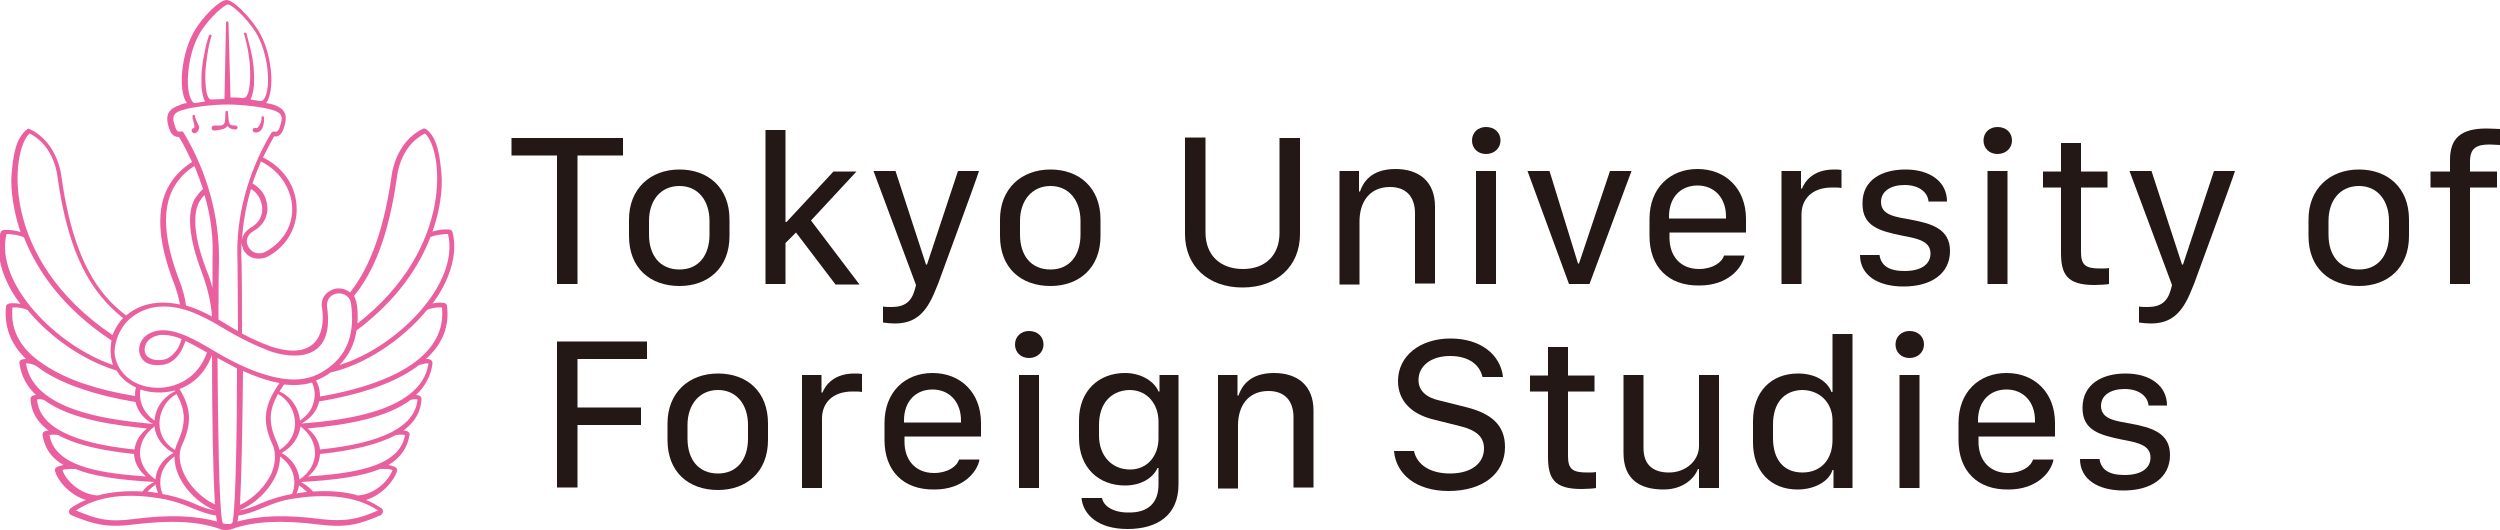
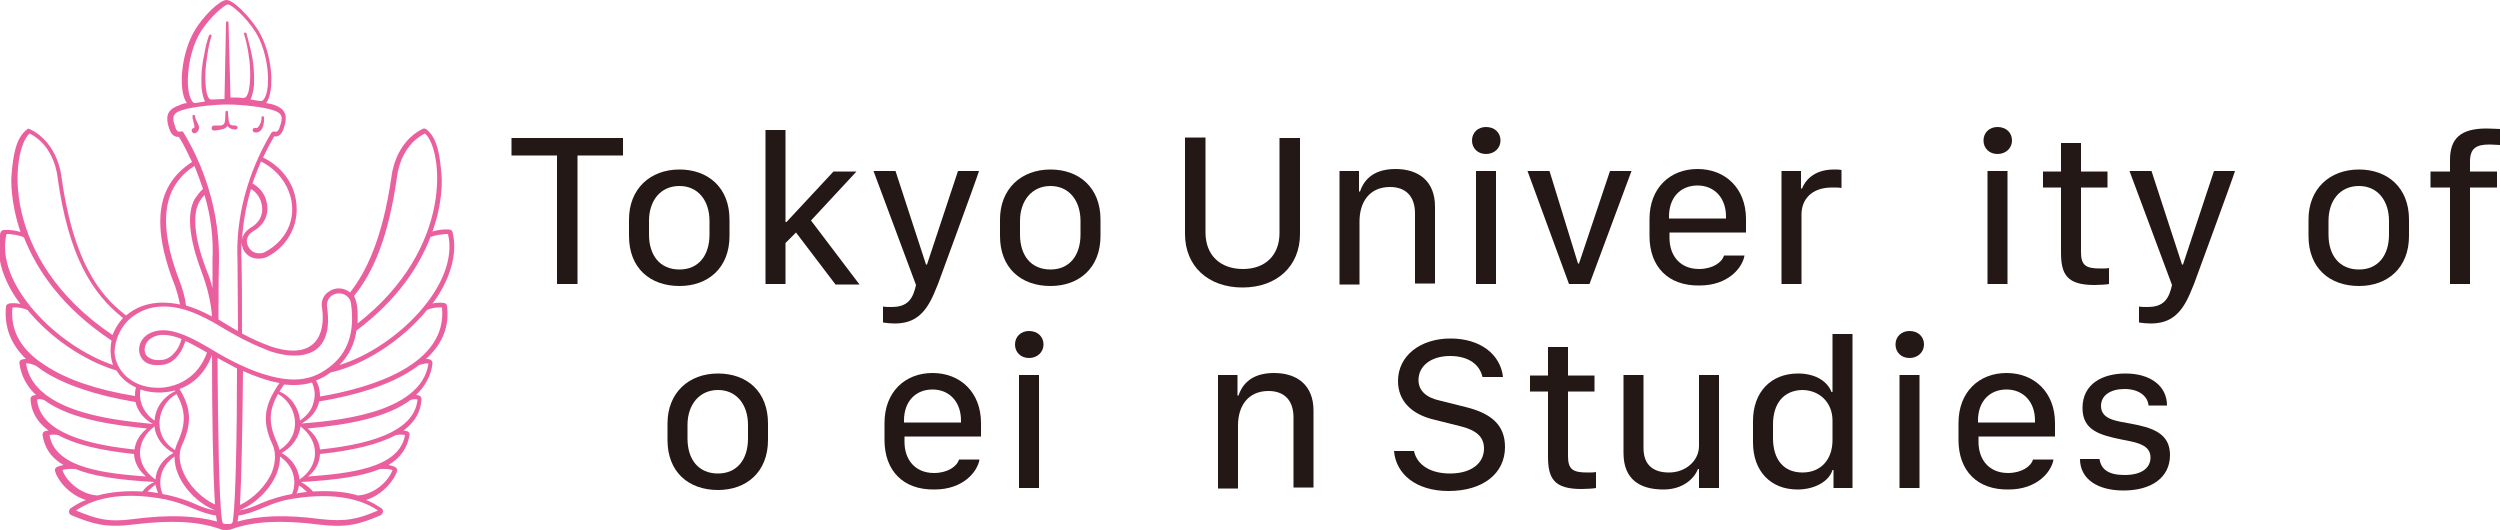
<svg xmlns="http://www.w3.org/2000/svg" version="1.1" width="500px" height="106px" preserveAspectRatio="none">
  <path fill="#ea609e" d="M89.4,61.2c0-0.3-0.3-0.6-0.6-0.6c-0.7-0.1-1.5-0.1-2.3,0.1c0.1-0.1,5.8-7.2,4-14.3c-0.1-0.3-0.3-0.5-0.7-0.5c-1.1-0.1-2.3,0.1-3.3,0.4c2.1-5.9,1.9-10.4,1.8-11.3c-0.3-3.8-0.8-7.5-3.1-9.2c-0.2-0.1-0.4-0.1-0.5-0.1c-5.8,2.7-6.4,9.6-6.4,9.6c-1.8,12.6-5.2,19.3-8.3,23.2c-0.7-0.6-1.6-0.9-2.7-0.8c-1.4,0.2-3.3,1.5-2.9,3.8c0.8,5.4-1.4,10.7-10.2,7.8c-1.9-0.7-3.8-1.5-5.8-2.6c0-5.2,0-10.3-0.1-14.7c0,0,0,0,0,0c-0.1-1.2,0-2.4,0-3.6c0,0.5,0.2,1.1,0.4,1.6c1.4,2.4,4,1.7,4.7,1.4c2.3-1.2,4-3,5-5.2c1-2.2,1.2-4.6,0.6-7.1c-0.7-2.8-2.7-5.8-6.4-7.6c0.7-1.4,1.4-2.8,2.2-4.2c0,0,0,0,0,0c1.4,0.1,1.8-1,2.2-2.5c0.5-2-0.2-3.2-2.4-3.9c-0.4-0.1-0.8-0.2-1.4-0.3c0,0,0.1-0.1,0.1-0.1c1.7-2.4,1.2-9.9-1.7-14.5c-1.7-2.7-4.9-6-6.3-6c0,0,0,0,0,0s0,0,0,0c-1.4,0-4.7,3.3-6.3,6c-2.8,4.6-3.4,12-1.7,14.5c0,0,0.1,0.1,0.1,0.1c-0.6,0.1-1.1,0.2-1.4,0.4c-2.2,0.7-2.9,1.9-2.4,3.9c0.4,1.5,0.8,2.5,2.2,2.5c0,0,0,0,0,0c1,1.6,1.8,3.3,2.6,5c-1.7,1.1-3.4,2.6-4.6,4.7c-2.6,4.5-2.3,11,0.9,19.3c0.6,1.5,1,3,1.3,4.5c-1.9-0.4-6.8-1.2-10.8,2.2c-3.6-2.9-10.2-8.3-12.9-27.7c0,0-0.6-6.9-6.4-9.6c-0.2-0.1-0.4-0.1-0.5,0.1c-2.3,1.7-2.8,5.4-3.1,9.2c-0.1,0.9-0.2,5.4,1.8,11.3c-1-0.3-2.2-0.5-3.3-0.4c-0.3,0-0.6,0.2-0.7,0.5c-1.9,7.2,3.9,14.2,4,14.3c-0.8-0.2-1.6-0.2-2.3-0.1c-0.3,0.1-0.6,0.3-0.6,0.6c-0.4,4,0.9,7.5,4,10.5c-0.3,0-0.5,0-0.8,0.1c-0.4,0.1-0.6,0.4-0.5,0.8c0.3,2.4,1.4,4.5,3.3,6.3c-0.2,0-0.4,0.1-0.6,0.1c-0.3,0.1-0.5,0.4-0.5,0.7c0.1,2.5,1.3,4.6,3.6,6.3c-0.2,0-0.4,0.1-0.6,0.1c-0.4,0.1-0.6,0.4-0.6,0.8c0.4,2.5,1.6,4.5,4.2,6c-0.4,0.1-0.9,0.2-1.3,0.4c-0.3,0.1-0.5,0.5-0.4,0.8c0.4,1.6,2.6,4.7,6.2,5.8c-1.1,0.4-2.1,1-3,1.6c-0.3,0.2-0.4,0.5-0.4,0.8c0,0.3,0.3,0.6,0.6,0.7c4.2,1.7,6.8,2.5,12.3,1.8c7.3-0.9,12.8-0.7,17.3,0.9c0.4,0.2,0.8,0.2,1.2,0.2c0.4,0,0.8,0,1.2-0.2c4.5-1.6,10-1.8,17.3-0.9c5.5,0.7,8.1,0,12.3-1.8c0.3-0.1,0.5-0.4,0.6-0.7c0-0.3-0.1-0.7-0.4-0.8c-0.9-0.6-1.9-1.2-3-1.6c3.5-1.1,5.8-4.2,6.2-5.8c0.1-0.3-0.1-0.7-0.4-0.8c-0.4-0.2-0.8-0.3-1.3-0.4c2.5-1.5,3.8-3.5,4.2-6c0.1-0.4-0.2-0.7-0.6-0.8c-0.2,0-0.4-0.1-0.6-0.1c2.3-1.7,3.5-3.8,3.6-6.3c0-0.3-0.2-0.6-0.5-0.7c-0.2-0.1-0.4-0.1-0.6-0.1c1.9-1.8,3-3.9,3.3-6.3c0-0.4-0.2-0.7-0.5-0.8c-0.2-0.1-0.5-0.1-0.8-0.1C88.6,68.7,89.9,65.2,89.4,61.2z M89.6,46.8C92,56.8,79.3,69.5,67.9,73c1.9-1.9,3-4.2,3.4-6.9c8.3-6.2,12.6-13,14.8-18.7C86.8,47.1,88.3,46.8,89.6,46.8z M79.4,35.4c0,0,0.5-6.2,5.6-8.7c3.6,3.2,5.9,22.9-13.5,38c0.2-3.6-0.4-5-0.7-5.5C74.8,54.3,77.7,47.2,79.4,35.4z M48.4,48c0.2-3.4,0.8-6.8,1.8-10.2c1,0.6,1.8,1.6,2.1,2.9c0.4,1.5,0.1,3.5-2.1,4.8C49.2,46.1,48.5,47,48.4,48z M58.1,39.3c1.2,4.5-0.8,8.8-5.1,11.1c-0.5,0.3-2.3,0.7-3.3-1c-0.7-1.2-0.3-2.4,1-3.2c2.7-1.5,3.1-4.1,2.6-5.9c-0.4-1.7-1.5-2.9-2.8-3.6c0.5-1.5,1.1-3,1.7-4.4C55.6,34,57.4,36.8,58.1,39.3z M37.7,14c0.3-2.9,1.2-5.6,2.4-7.6c1.9-3,4.8-5.5,5.5-5.5c0,0,0,0,0,0s0,0,0,0c0.7,0,3.6,2.5,5.5,5.5c2.6,4.1,3.2,11.3,1.7,13.4c-0.2,0.3-0.4,0.4-0.5,0.4c-0.1,0-0.2,0-0.3,0c-0.6-0.1-1.2-0.2-1.9-0.3c0.3-0.6,0.6-1.7,0.7-2.9c0.1-2.6-0.1-4.6-0.6-6.8c-0.3-1.2-0.6-2.3-0.9-3.5c-0.1-0.3-0.6-0.2-0.5,0.1c0.7,2.1,1.2,5.5,1.2,6.9c0.1,1.4,0.1,5.9-1.3,5.9c-0.9-0.1-1.8-0.1-2.6-0.1L45.7,4.5c0-0.3-0.5-0.3-0.5,0l-0.3,15.3c-0.8,0-1.7,0.1-2.6,0.1C41,20,41,15.5,41.1,14.1c0.1-1.4,0.5-4.8,1.2-6.9c0.1-0.3-0.4-0.4-0.5-0.1c-0.4,1.1-0.7,2.3-0.9,3.5c-0.5,2.2-0.7,4.1-0.6,6.8c0.1,1.2,0.4,2.3,0.7,2.9c-0.6,0.1-1.3,0.2-1.9,0.3c0,0-0.1,0-0.2,0c-0.2,0-0.3-0.2-0.5-0.4C37.6,18.9,37.4,16.7,37.7,14zM36.7,26.5c-0.1-0.2-0.3-0.3-0.5-0.2c-0.7,0.1-0.9,0.1-1.4-1.7c-0.4-1.4,0-2.1,1.7-2.6c1.8-0.6,6.2-1.1,9-1.1s7.2,0.5,9,1.1c1.7,0.5,2.1,1.2,1.7,2.6c-0.5,1.8-0.7,1.8-1.4,1.7c-0.2,0-0.4,0.1-0.5,0.2c-4.8,8-7.2,17.1-6.8,25.6c0,4.2,0.1,9.1,0.1,14.1c-1-0.5-3.5-2.1-3.9-2.3c0-4.2,0-8.2,0.1-11.8C43.9,43.5,41.5,34.4,36.7,26.5z M42.5,52C42.5,52,42.5,52,42.5,52c0,1.8,0,3.6,0,5.6c-0.3-1.2-0.7-2.4-1.2-3.6c-2.4-6.2-2.9-11.1-1.4-13.7c0.3-0.5,0.6-0.9,1-1.3C42.2,43.3,42.7,47.7,42.5,52z M35.8,55.9c-3.1-8.1-3.4-14.3-1-18.5c1.1-1.9,2.6-3.3,4.1-4.2c0.6,1.5,1.2,3.1,1.7,4.6C40,38.3,39.5,39,39,39.7c-1.7,2.9-1.2,8,1.3,14.6c1.2,3.2,1.9,6.2,2.1,9c-1.7-0.9-3.4-1.7-5.2-2.2C37,59.4,36.5,57.7,35.8,55.9z M25.5,64.2c1.5-1.5,3.5-2.5,5.7-2.8c4.5-0.6,8.9,1.5,12.9,3.9c3.8,2.3,6.7,3.7,9.8,4.9c4.2,1.5,13.2,2.6,11.5-8.9c-0.1-1,0.4-2.4,2.1-2.6c1.5-0.2,2.6,0.9,2.7,2c0.8,5.7-0.6,9.9-4.3,12.7c-2.2,1.7-4.4,2.5-7.1,2.5h0c-1.9,0-4-0.4-6.5-1.2c-3.9-1.3-7.5-3.3-10.8-5.3c-4.4-2.6-7.3-3.6-9.7-3.3c-4,0.5-4.9,4.2-3.1,6c0.8,0.8,2,1,3.5,0.9c1.6-0.1,2.9-1,3.9-2.6c0.4-0.6,0.7-1.4,1-2.2c1.2,0.5,4.1,2.2,4.3,2.3c-0.6,1.7-2.6,6.2-8.6,7c-0.3,0-4.3,0.6-7.4-2.1c-1.5-1.3-2.4-3.1-2.5-5C23,68.1,23.9,65.9,25.5,64.2z M56.3,90.6c2.1-1.1,3.5-3.1,3.8-5.3c3.8,2.8,4,7.8-0.2,10.6C59.7,94,58.7,91.9,56.3,90.6z M61.4,98.4c-0.7,0.1-1.4,0.1-2.1,0.3c0.3-0.6,0.4-1.1,0.5-1.6C60.3,97.4,60.9,97.9,61.4,98.4z M54.5,88.9c0.9,2,0.4,4.1-0.1,5.5c-1.1,2.7-3.7,5.3-6.4,6.6c0.3-5.5,0.5-15.9,0.6-26.8c2,0.9,4.9,2,7.3,2.4C53,80.8,52.2,84,54.5,88.9z M55.9,90c-0.1-0.5-0.3-1-0.5-1.5c-1.8-3.9-1.6-6.5,0.2-9.7C59.3,80.8,60.8,86.9,55.9,90z M55.3,94.8c0.5-1.2,0.7-2.3,0.7-3.5c3.1,2.2,3.3,5.4,2.4,7.5c-1.7,0.3-4,0.9-6.3,1.9c-1.5,0.7-3,1.2-4.3,1.4c0,0,0,0,0,0C51.1,100.8,54,97.9,55.3,94.8z M60,84.1c-0.2-2.3-1.6-4.7-4.1-5.8c0.3-0.5,0.6-0.9,0.9-1.4c1.1,0.1,3.3,0.3,5.6-0.4c0.6,1.3,0.7,2.7,0.3,4C62.3,82.3,60.9,83.5,60,84.1z M31.1,95.9c-4.2-2.9-4-7.8-0.2-10.6c0.2,2.2,1.7,4.2,3.8,5.3C32.3,91.9,31.2,94,31.1,95.9z M31.6,98.6c-0.7-0.1-1.4-0.2-2.1-0.3c0.5-0.5,1.1-1,1.6-1.4C31.2,97.5,31.4,98.1,31.6,98.6z M35.5,88.5c-0.2,0.5-0.4,1-0.5,1.5c-4.9-3-3.4-9.2,0.3-11.2C37.1,82,37.3,84.6,35.5,88.5z M35.9,77.8c4.3-1.6,5.9-5.2,6.5-6.8c0,0,0,0,0,0c0,11.9,0.2,23.8,0.6,29.9c-2.8-1.3-5.3-3.9-6.4-6.6c-0.6-1.4-1.1-3.5-0.1-5.5C38.5,84.4,38.1,81.4,35.9,77.8z M30.9,84.1c-0.9-0.6-2.2-1.8-2.7-3.7c-0.2-0.8-0.3-1.6-0.1-2.5c3.2,1.1,6,0.4,6.9,0.2c0,0,0,0.1,0.1,0.1C33.8,78.8,31.2,80.5,30.9,84.1z M34.9,91.3c0,1.1,0.2,2.3,0.7,3.5c1.3,3.1,4.2,6,7.5,7.3c0,0,0,0,0,0c-1.3-0.2-2.8-0.7-4.3-1.4c-2.3-1-4.6-1.6-6.3-1.9C31.7,96.8,31.7,93.6,34.9,91.3z M36.3,67.8c-0.2,0.8-0.5,1.5-0.9,2.1c-0.9,1.3-1.9,2-3.1,2.1c-1.2,0.1-2.1-0.1-2.8-0.7c-1.1-0.9-0.8-3.8,2.5-4.3C33.2,66.9,34.6,67.1,36.3,67.8z M5.9,26.7c5.1,2.5,5.6,8.7,5.6,8.7c2.2,15.7,6.8,23.2,13.1,28.2c-0.9,1-1.6,2.1-2.1,3.4C-0.2,51.7,2.2,30.1,5.9,26.7z M1.3,46.8c1.3,0,2.8,0.3,3.5,0.7c2.5,6.3,7.4,13.9,17.5,20.6c-0.2,1.1-0.4,2.9,0.3,4.9C11.4,69.2-1.1,56.7,1.3,46.8z M2.5,61.5c0.9-0.1,2.2,0.1,3,0.5c4.6,5.6,11.4,10.2,17.8,12.1c0.9,1.5,2.2,2.6,3.9,3.4c-0.2,0.6-0.2,1.2-0.2,1.7c-7.5-1.2-13.7-3.3-17.9-6.1C4.3,70.1,2,66.2,2.5,61.5z M5.2,72.7c0.5-0.1,1.1,0.1,1.9,0.4c0.4,0.3,0.9,0.6,1.4,1c4.4,2.9,10.8,5,18.6,6.3c0.2,0.9,0.9,3,3.5,4.4C25.6,84.2,6.8,83.2,5.2,72.7z M7.4,79.9c0.4-0.1,0.8-0.1,1.4,0.1c5.6,4.1,14.9,5.1,20.6,5.7c-1.3,1-2.3,2.5-2.5,4.2C14.3,88.6,7.9,85.3,7.4,79.9z M9.9,87c0.5-0.1,1.1-0.1,1.7,0c3.4,1.9,8.5,3.1,15.2,3.8c0.1,1.9,1.1,3.4,2.4,4.5c0,0,0,0,0,0C21.6,94.7,11,93.8,9.9,87z M12.5,94c0.9-0.3,2-0.2,2.6-0.2c3.4,1.4,8.5,2.2,15.8,2.6c-1.2,0.5-1.9,1.2-2.4,1.9c-3.4-0.2-6.4,0.1-9,0.8C15.7,98.8,13,95.8,12.5,94zM26.8,103.8c-5.2,0.7-7.5,0-11.6-1.7c4.2-2.9,10.4-3.7,18-2.2c1.8,0.4,3.6,1,5.2,1.7c1.7,0.7,3.3,1.3,4.8,1.5c0.1,0.5,0.2,1.2,0.2,1.2C39,103.1,33.7,102.9,26.8,103.8z M46.6,104c-0.1,0.8-0.3,0.8-1.1,0.8c-0.8,0-1,0-1.1-0.8c-0.6-3.7-0.8-18-0.9-32.4c1.3,0.7,2.6,1.4,3.9,2.1C47.4,87.4,47.1,100.5,46.6,104z M75.6,102.1c-4,1.7-6.4,2.3-11.6,1.7c-6.8-0.9-12.1-0.7-16.5,0.5c0-0.1,0.1-0.7,0.2-1.2c1.5-0.2,3.1-0.8,4.8-1.5c1.7-0.7,3.4-1.4,5.2-1.7C65.3,98.5,71.5,99.3,75.6,102.1z M78.5,94c-0.6,1.8-3.2,4.8-6.9,5.1c-2.6-0.8-5.6-1-9-0.8c-0.5-0.6-1.3-1.3-2.4-1.9c7.3-0.4,12.4-1.2,15.8-2.6C76.4,93.8,77.6,93.7,78.5,94z M81,87c-1.1,6.8-11.7,7.7-19.4,8.3c0,0,0,0,0,0c1.3-1,2.3-2.5,2.4-4.5c6.8-0.7,11.8-2,15.2-3.8C79.9,86.9,80.5,86.9,81,87z M83.5,79.9c-0.5,5.4-6.9,8.7-19.5,10c-0.2-1.8-1.2-3.2-2.5-4.2c8.7-0.8,16-2.3,20.6-5.7C82.7,79.8,83.1,79.8,83.5,79.9z M85.7,72.7C84.2,83,66.1,84.2,60.3,84.7c3.1-1.7,3.5-4.2,3.5-4.4c7.8-1.3,14.2-3.4,18.6-6.3c0.5-0.3,0.9-0.6,1.4-1C84.6,72.8,85.2,72.6,85.7,72.7z M64,79.3c0-0.9-0.1-2-0.8-3.2c1-0.4,2-0.9,2.9-1.6c6.7-1.5,14.3-6.4,19.3-12.5c0.8-0.4,2-0.6,3-0.5C89.5,72.8,74.7,77.5,64,79.3z M51,26.5c0.2,0,0.5,0,0.7-0.1c0.7-0.3,1-1.1,1.1-2.1c0-0.3,0-0.6,0-0.8c0-0.3-0.5-0.4-0.5,0c0,0.3,0,0.6-0.2,1.1c-0.3,0.8-0.6,0.9-0.7,1c-0.1,0-0.2,0-0.2,0C50.4,25.4,50.3,26.4,51,26.5z M45.5,25.2c0.1,0.1,0.2,0.2,0.4,0.4c0.5,0.3,1.2,0.3,1.2,0.3c0.5,0,0.6-0.7,0-0.8c0,0-0.6,0-0.9-0.1c-0.6-0.3-0.5-1.7-0.6-2.6c0-0.3-0.5-0.3-0.5,0c-0.1,2,0,2.6-1,2.7c-0.5,0-1.1,0-1.3,0c-0.7,0.1-0.6,1.1,0.1,1c0.4,0,0.8-0.1,1.3-0.2C44.9,25.8,45.3,25.5,45.5,25.2z M39,23.2c0-0.3-0.5-0.3-0.5,0c0,0.3,0,0.5,0.1,0.8c0.4,1.4,0.3,1.5,0.2,1.6c-0.1,0-0.2,0.1-0.3,0.1c-0.5,0.5,0.2,1.3,0.8,0.8c0.5-0.4,0.6-0.9,0.5-1.2C39.7,24.8,39,23.8,39,23.2z" />
  <g fill="#231815">
    <path d="M111.4,56.8V31.1h-9.1v-3.5h22.3v3.5h-9.1v25.7H111.4z" />
    <path d="M145.9,43.9v3.3c0,6.4-4.3,10-10,10c-5.9,0-10.1-3.6-10.1-10v-3.3c0-6.1,4.2-10,10.1-10C141.6,33.9,145.9,37.5,145.9,43.9z M129.8,44.2v2.7c0,4.2,2.2,7,6.1,7c3.8,0,6-2.8,6-7v-2.7c0-4.1-2.3-7-6-7C132.1,37.2,129.8,40.1,129.8,44.2z" />
    <path d="M157.1,56.8h-4V26h4v18.4h0.2l9.4-10.1h4.6l-9.1,9.8l9.7,12.8h-4.8l-7.9-10.4l-2.1,2.1V56.8z" />
    <path d="M187.6,56.8l-0.5,1.2c-1.9,4.8-4.2,6.7-8.2,6.7c-0.7,0-1.7-0.1-2.3-0.2v-3.2c0.4,0.1,1.2,0.1,1.7,0.1c2.6,0,4-1,4.7-3.6l0.2-0.8l-8.5-22.8h4.4l6.1,18.7h0.2l6.2-18.7h4.2C195.4,35.6,187.6,56.8,187.6,56.8z" />
    <path d="M220.1,43.9v3.3c0,6.4-4.3,10-10,10c-5.9,0-10.1-3.6-10.1-10v-3.3c0-6.1,4.2-10,10.1-10C215.8,33.9,220.1,37.5,220.1,43.9z M204,44.2v2.7c0,4.2,2.2,7,6.1,7c3.8,0,6-2.8,6-7v-2.7c0-4.1-2.3-7-6-7C206.4,37.2,204,40.1,204,44.2z" />
    <path d="M255.9,46.6v-19h4.1v19.2c0,6.4-4.6,10.7-11.5,10.7c-6.9,0-11.5-4.3-11.5-10.7V27.5h4.1v19c0,4.5,2.9,7.3,7.5,7.3C253,53.8,255.9,51.1,255.9,46.6z" />
    <path d="M267.8,34.2h4v4.1h0.2c0.6-1.8,2.2-4.5,7.1-4.5c4.7,0,7.9,2.5,7.9,7.5v15.4h-4V42.7c0-3.5-1.9-5.3-5-5.3c-4.1,0-6.1,3-6.1,6.9v12.6h-4V34.2z" />
    <path d="M297.2,25.4c1.7,0,2.9,1.1,2.9,2.7c0,1.5-1.2,2.7-2.9,2.7c-1.6,0-2.8-1.1-2.8-2.7C294.4,26.5,295.6,25.4,297.2,25.4z M295.2,34.2h4v22.6h-4V34.2z" />
    <path d="M305.5,34.2h4.4l5.7,18.5h0.2l6.2-18.5h4.3l-8.4,22.6h-4.1L305.5,34.2z" />
    <path d="M329.9,47.2v-3.4c0-6.2,4.1-10,9.6-10c5.6,0,9.7,3.9,9.7,10v2.7h-15.3v1.1c0,3.5,2.1,6.2,5.9,6.2c2.7,0,4.6-1.3,5-2.7h4.1c-0.4,2.4-3.2,6-9,6C333.6,57.2,329.9,53.3,329.9,47.2z M345.2,43.7v-0.4c0-3.7-2.3-6.2-5.7-6.2c-3.4,0-5.7,2.4-5.7,6.2v0.4H345.2z" />
    <path d="M356.2,34.2h4v3.5h0.2c0.6-1.5,2.3-3.8,6.4-3.8c0.5,0,1,0,1.5,0.1v3.6c-0.4-0.1-1.2-0.1-1.9-0.1c-4.1,0-6.1,2.4-6.1,5.4v13.9h-4V34.2z" />
-     <path d="M381.1,33.9c5,0,8.3,2.5,8.3,6.4h-3.7c-0.1-1.6-1.6-3.3-4.8-3.3c-2.7,0-4.7,1.2-4.7,3.4c0,2.7,3.1,3,5.8,3.5c4.4,0.8,8,1.9,8,6.3c0,4.5-3.7,7.1-9.3,7.1c-5.2,0-8.7-2.3-8.7-6.3h3.9c0.3,2,1.7,3.2,5,3.2c3.7,0,5.2-1.6,5.2-3.5c0-2.5-2.6-3-5.8-3.6c-4.3-0.9-7.8-1.8-7.8-6.3C372.4,35.9,376.5,33.9,381.1,33.9z" />
    <path d="M399.5,25.4c1.7,0,2.9,1.1,2.9,2.7c0,1.5-1.2,2.7-2.9,2.7c-1.6,0-2.8-1.1-2.8-2.7C396.7,26.5,397.9,25.4,399.5,25.4z M397.5,34.2h4v22.6h-4V34.2z" />
    <path d="M412.2,28.6h4v5.7h5.3v3.2h-5.3v12.9c0,2.6,0.9,3.3,3.8,3.3c0.6,0,1.5,0,1.8-0.1v3.2c-0.3,0.1-2,0.2-2.9,0.2c-5.5,0-6.7-2.1-6.7-6.5v-13h-3.6v-3.2h3.6V28.6z" />
    <path d="M438.8,56.8l-0.5,1.2c-1.9,4.8-4.2,6.7-8.2,6.7c-0.7,0-1.7-0.1-2.3-0.2v-3.2c0.4,0.1,1.2,0.1,1.7,0.1c2.6,0,4-1,4.7-3.6l0.2-0.8l-8.5-22.8h4.4l6.1,18.7h0.2l6.2-18.7h4.2C446.6,35.6,438.8,56.8,438.8,56.8z" />
    <path d="M481.8,43.9v3.3c0,6.4-4.3,10-10,10c-5.9,0-10.1-3.6-10.1-10v-3.3c0-6.1,4.2-10,10.1-10C477.5,33.9,481.8,37.5,481.8,43.9z M465.7,44.2v2.7c0,4.2,2.2,7,6.1,7c3.8,0,6-2.8,6-7v-2.7c0-4.1-2.3-7-6-7C468,37.2,465.7,40.1,465.7,44.2z" />
    <path d="M490,37.5h-3.9v-3.2h3.9V32c0-4.3,2.1-6.3,7.3-6.3c1,0,2.2,0.1,2.7,0.1V29c-0.4,0-1.5-0.1-2.1-0.1c-2.7,0-3.9,0.8-3.9,3.4v2h5.4v3.2h-5.4v19.3h-4V37.5z" />
  </g>
  <g fill="#231815">
-     <path d="M111.4,97.6V68.3h18v3.5h-13.9v9.7h12.7v3.5h-12.7v12.5H111.4z" />
    <path d="M153.6,84.7V88c0,6.4-4.3,10-10,10c-5.9,0-10.1-3.6-10.1-10v-3.3c0-6.1,4.2-10,10.1-10C149.4,74.7,153.6,78.3,153.6,84.7z M137.5,85v2.7c0,4.2,2.2,7,6.1,7c3.8,0,6-2.8,6-7V85c0-4.1-2.3-7-6-7C139.9,78,137.5,80.9,137.5,85z" />
-     <path d="M160.3,75h4v3.5h0.2c0.6-1.5,2.3-3.8,6.4-3.8c0.5,0,1,0,1.5,0.1v3.6c-0.4-0.1-1.2-0.1-1.9-0.1c-4.1,0-6.1,2.4-6.1,5.4v13.9h-4V75z" />
    <path d="M176.9,88v-3.4c0-6.2,4.1-10,9.6-10c5.6,0,9.7,3.9,9.7,10v2.7h-15.3v1.1c0,3.5,2.1,6.2,5.9,6.2c2.7,0,4.6-1.3,5-2.7h4.1c-0.4,2.4-3.2,6-9,6C180.6,98,176.9,94.1,176.9,88z M192.2,84.5v-0.4c0-3.7-2.3-6.2-5.7-6.2c-3.4,0-5.7,2.4-5.7,6.2v0.4H192.2z" />
    <path d="M205.8,66.2c1.7,0,2.9,1.1,2.9,2.7c0,1.5-1.2,2.7-2.9,2.7c-1.6,0-2.8-1.1-2.8-2.7C203,67.3,204.2,66.2,205.8,66.2z M203.8,75h4v22.6h-4V75z" />
-     <path d="M231.7,96.9v-3.3h-0.2c-0.9,2-3.3,3.5-6.5,3.5c-5.2,0-9.2-3.5-9.2-9.5v-3.5c0-6,4-9.5,9.2-9.5c3.5,0,6,1.9,6.7,3.7h0.2V75h3.8v21.9c0,6.2-4.3,8.9-10.2,8.9s-8.9-2.9-9.2-6.2h4.1c0.3,1.6,2.2,2.9,5.2,2.9C229.7,102.6,231.7,100.5,231.7,96.9z M219.8,85v2.1c0,4.1,2.6,6.8,6.2,6.8c3.7,0,5.7-3,5.7-6.2v-3.4c0-3.3-2.1-6.3-5.8-6.3C222.1,78.1,219.8,80.8,219.8,85z" />
    <path d="M243.5,75h4v4.1h0.2c0.6-1.8,2.2-4.5,7.1-4.5c4.7,0,7.9,2.5,7.9,7.5v15.4h-4V83.5c0-3.5-1.9-5.3-5-5.3c-4.1,0-6.1,3-6.1,6.9v12.6h-4V75z" />
    <path d="M282.8,90.2c0.6,2.8,3.3,4.5,7.2,4.5c4.2,0,6.8-2,6.8-5c0-2.3-1.5-3.7-4.9-4.5l-5.2-1.3c-4.5-1.1-7.1-3.8-7.1-7.7c0-5,4.4-8.5,10.5-8.5c6,0,10,3.2,10.5,7.7h-4.1c-0.6-2.6-2.9-4.2-6.5-4.2c-3.8,0-6.3,2-6.3,4.8c0,2.1,1.5,3.5,4.2,4.1l5.2,1.3c5.3,1.3,7.9,3.7,7.9,8c0,5.3-4.4,8.8-11.3,8.8c-6.4,0-10.5-3.3-10.9-8H282.8z" />
    <path d="M309.6,69.4h4v5.7h5.3v3.2h-5.3v12.9c0,2.6,0.9,3.3,3.8,3.3c0.6,0,1.5,0,1.8-0.1v3.2c-0.3,0.1-2,0.2-2.9,0.2c-5.5,0-6.7-2.1-6.7-6.5v-13h-3.6v-3.2h3.6V69.4z" />
    <path d="M343.8,97.6h-4v-3.8h-0.2c-0.7,1.8-2.9,4.1-6.9,4.1c-4.7,0-8-2-8-7.3V75h4v14.6c0,3.7,2.3,4.9,5.1,4.9c3.4,0,6-2.4,6-5.3V75h4V97.6z" />
    <path d="M366.3,78.4h0.2V66.8h4v30.8h-3.8V94h-0.2c-0.7,2.3-3.6,3.9-7,3.9c-5.4,0-8.9-3.7-8.9-9.4v-4.3c0-5.8,3.6-9.5,9-9.5C362.9,74.7,365.4,76.1,366.3,78.4z M354.6,84.9v2.7c0,4.4,2.2,6.9,5.9,6.9c3.6,0,6-2.5,6-6.5v-3.9c0-3.6-2.6-6.1-6.1-6.1C356.8,78.1,354.6,80.6,354.6,84.9z" />
    <path d="M381.9,66.2c1.7,0,2.9,1.1,2.9,2.7c0,1.5-1.2,2.7-2.9,2.7c-1.6,0-2.8-1.1-2.8-2.7C379.1,67.3,380.3,66.2,381.9,66.2z M379.9,75h4v22.6h-4V75z" />
    <path d="M391.7,88v-3.4c0-6.2,4.1-10,9.6-10c5.6,0,9.7,3.9,9.7,10v2.7h-15.3v1.1c0,3.5,2.1,6.2,5.9,6.2c2.7,0,4.6-1.3,5-2.7h4.1c-0.4,2.4-3.2,6-9,6C395.4,98,391.7,94.1,391.7,88z M407,84.5v-0.4c0-3.7-2.3-6.2-5.7-6.2c-3.4,0-5.7,2.4-5.7,6.2v0.4H407z" />
    <path d="M425.1,74.7c5,0,8.3,2.5,8.3,6.4h-3.7c-0.1-1.6-1.6-3.3-4.8-3.3c-2.7,0-4.7,1.2-4.7,3.4c0,2.7,3.1,3,5.8,3.5c4.4,0.8,8,1.9,8,6.3c0,4.5-3.7,7.1-9.3,7.1c-5.2,0-8.7-2.3-8.7-6.3h3.9c0.3,2,1.7,3.2,5,3.2c3.7,0,5.2-1.6,5.2-3.5c0-2.5-2.6-3-5.8-3.6c-4.3-0.9-7.8-1.8-7.8-6.3C416.5,76.7,420.6,74.7,425.1,74.7z" />
  </g>
</svg>